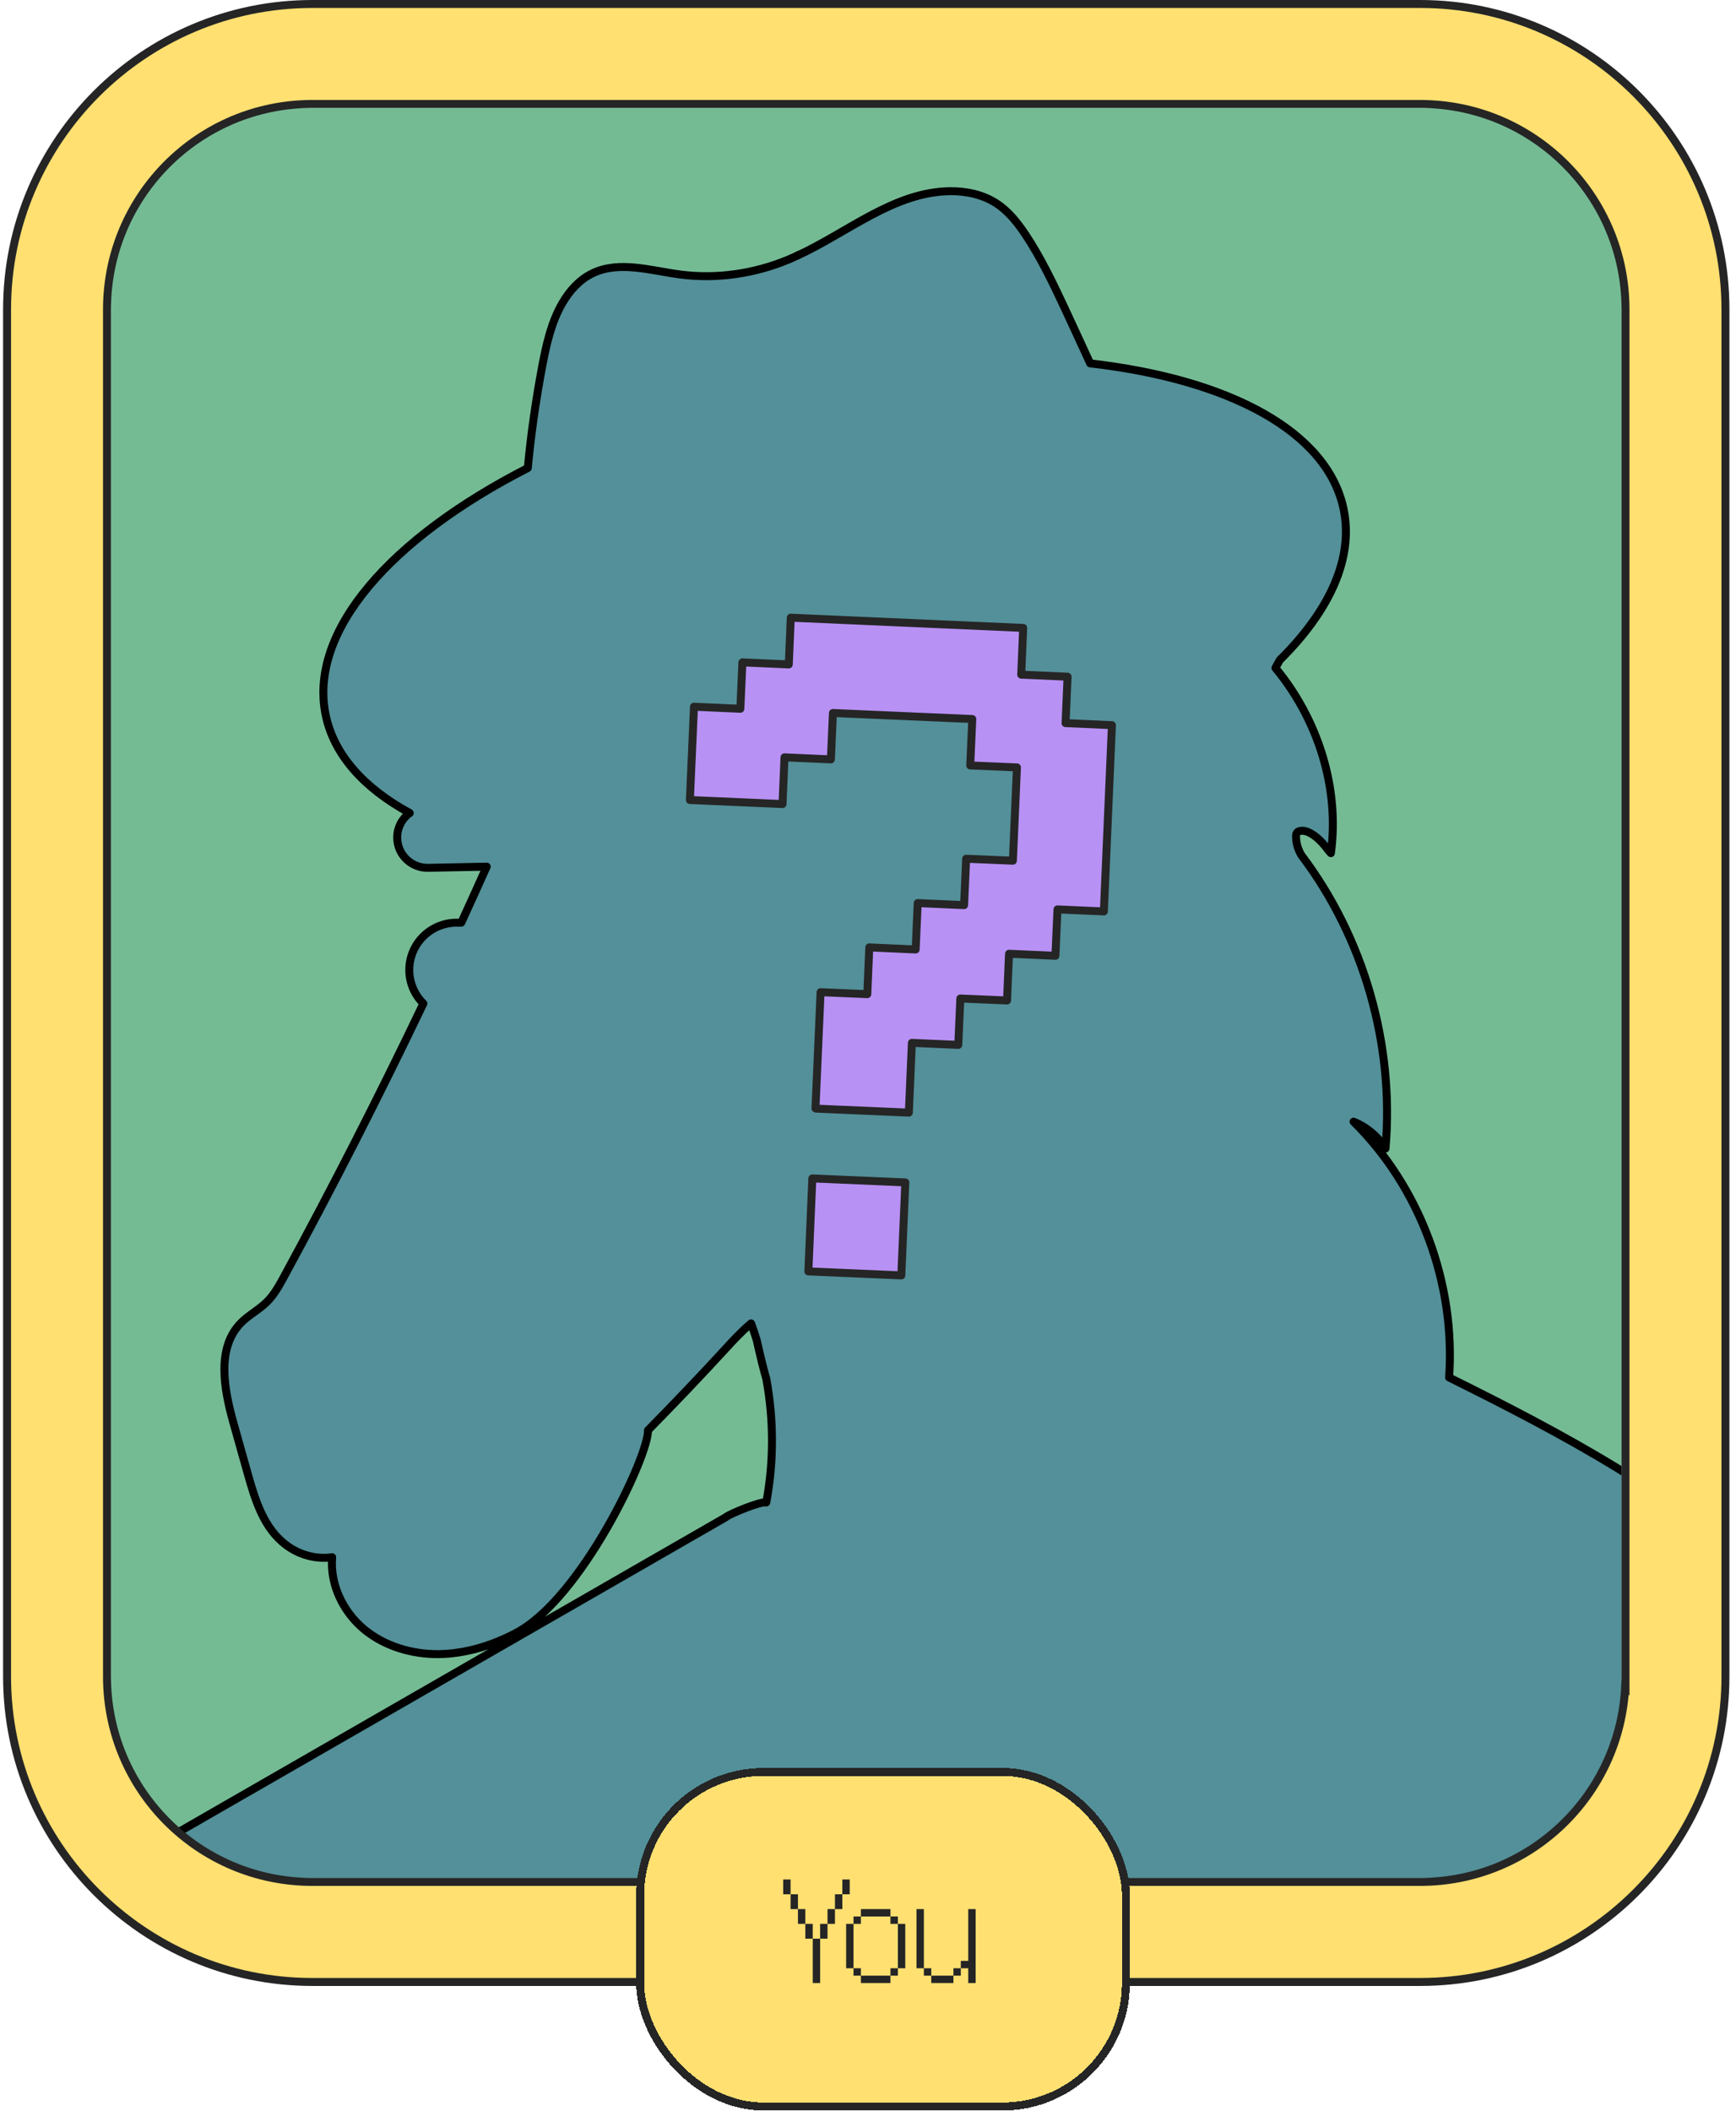
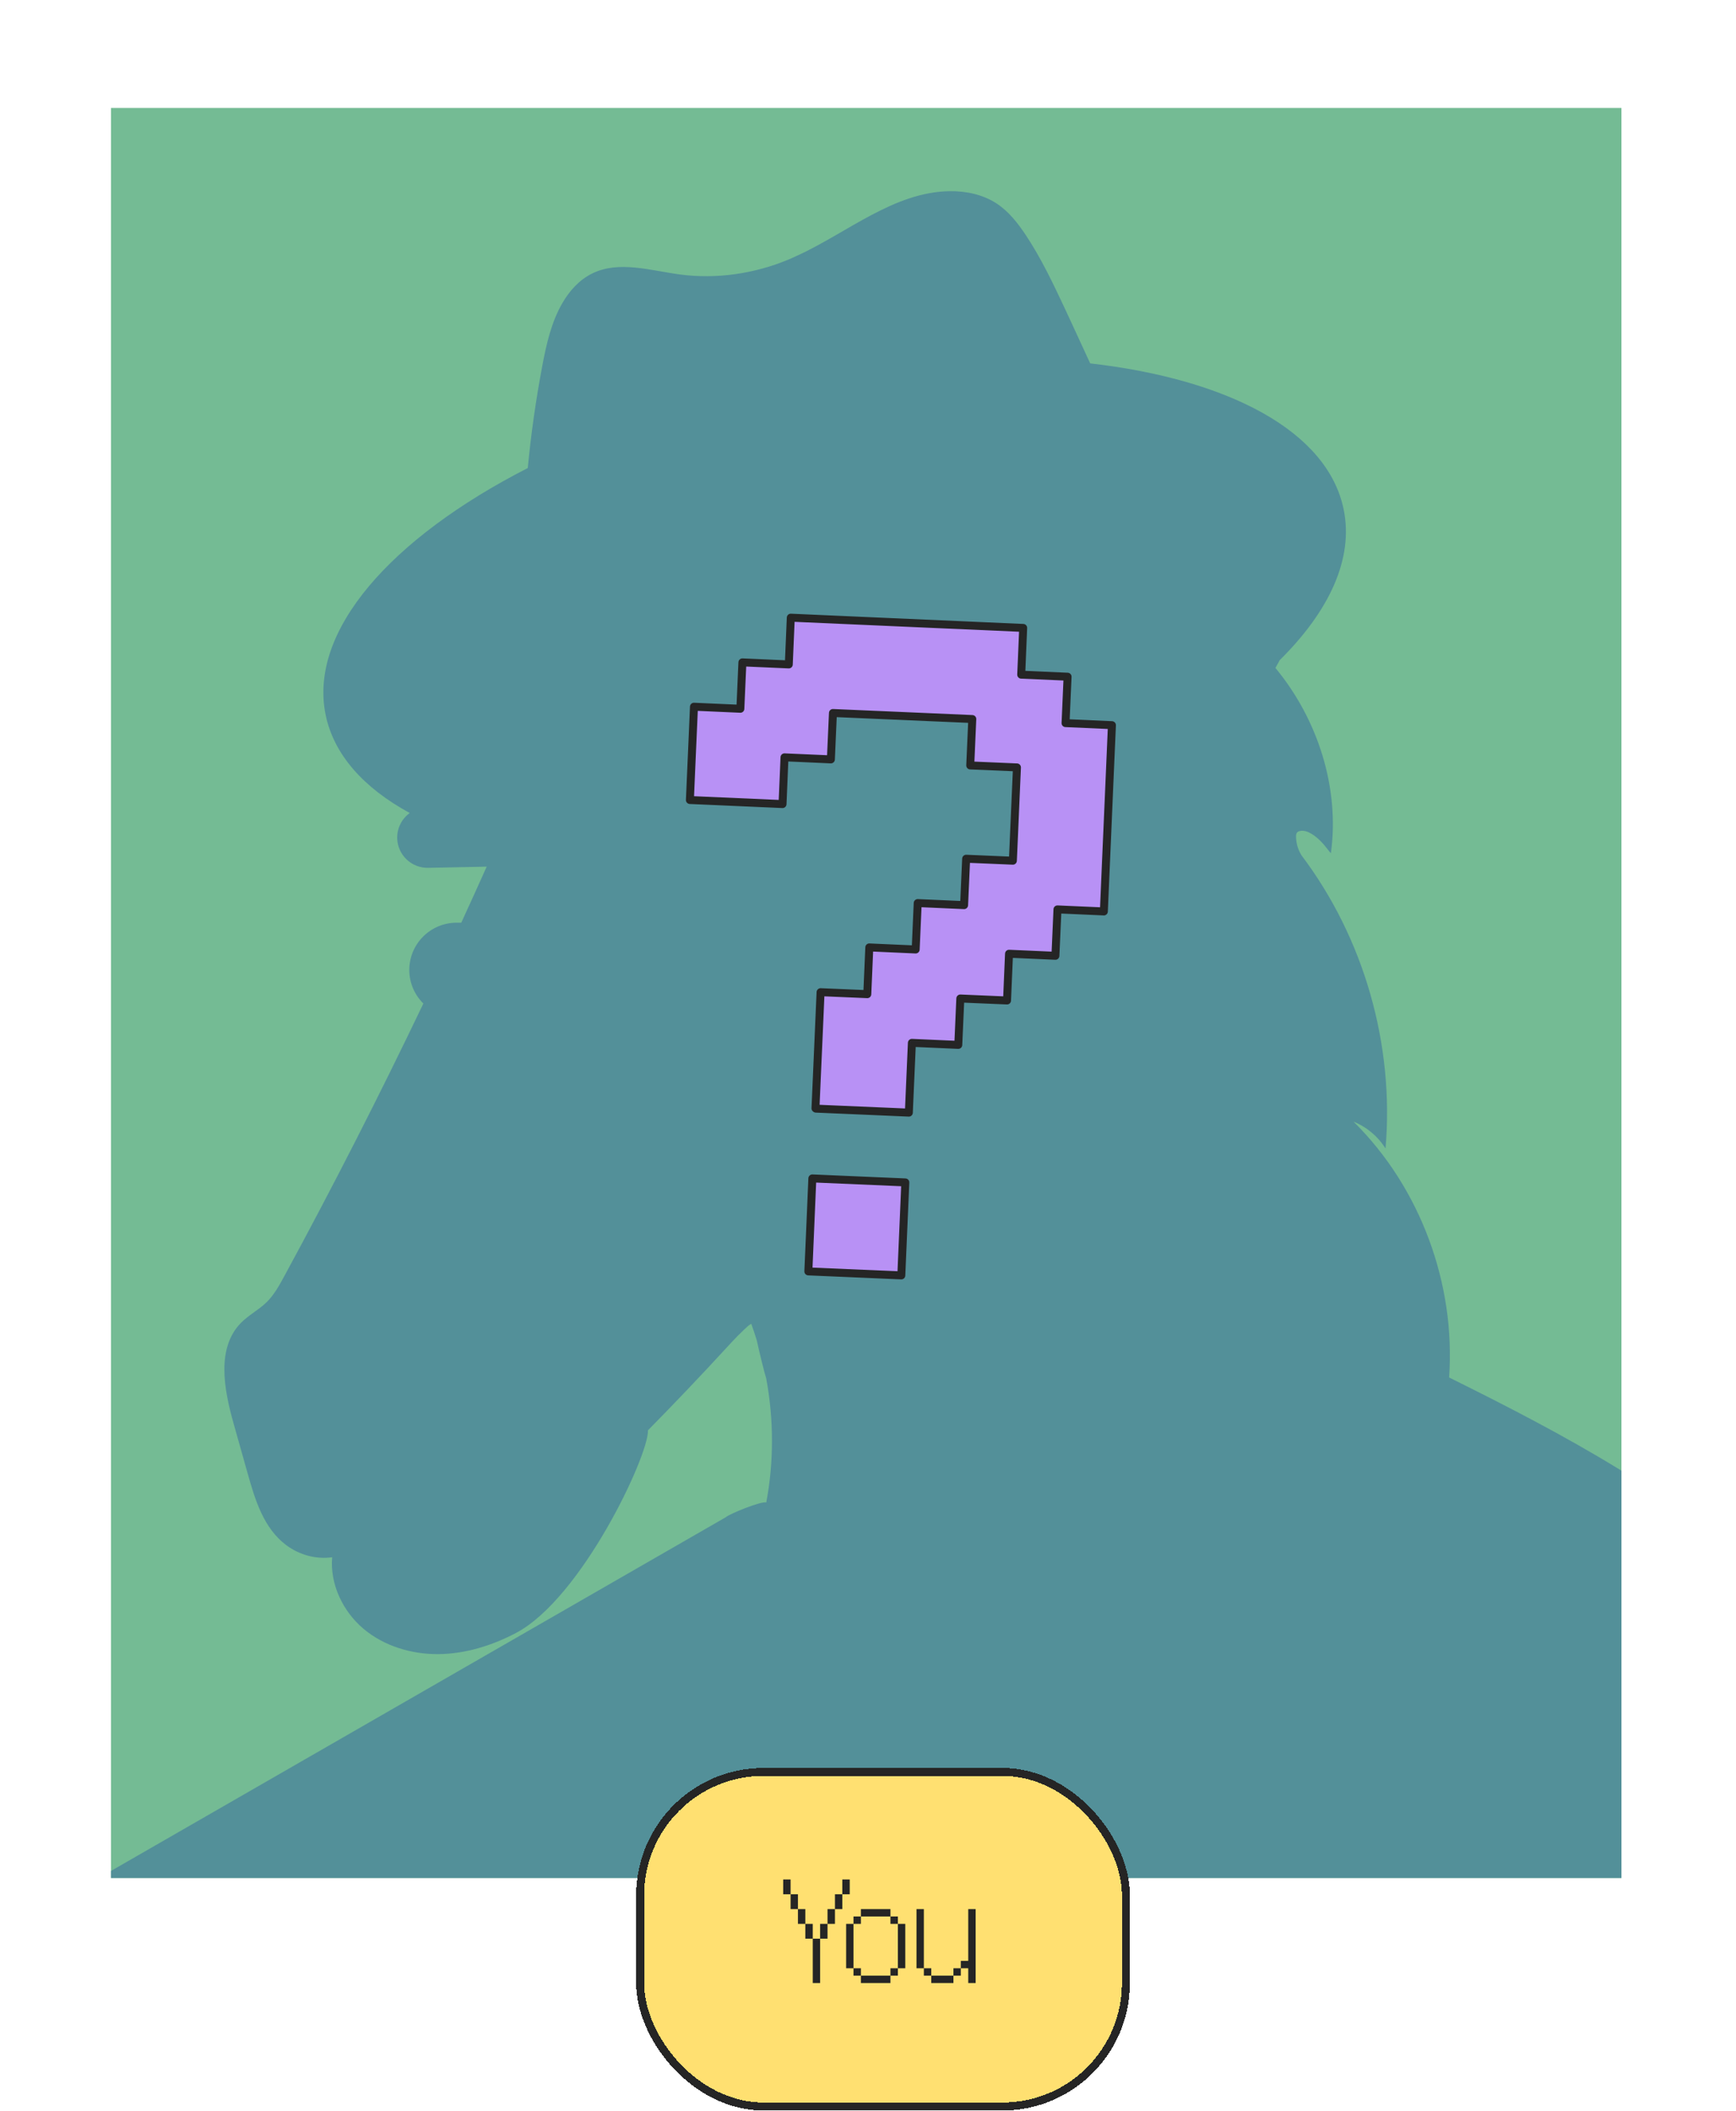
<svg xmlns="http://www.w3.org/2000/svg" viewBox="0 0 218 265" fill="none">
  <g clip-path="url(#clip0_4911_11746)">
    <rect width="189.68" height="222.197" transform="translate(13.935 13.549)" fill="#74BB94" />
    <path d="M250.708 495.061C249.705 494.556 248.577 494.374 247.507 494.035C243.576 492.81 240.458 489.39 239.487 485.408C238.865 482.834 239.089 480.143 239.313 477.502C239.786 471.947 240.134 465.978 237.381 461.152C237.862 460.986 238.343 460.796 238.807 460.572C242.274 458.892 244.737 455.323 245.077 451.499C244.953 451.209 248.063 257.437 248.063 257.437C248.403 251.211 247.797 244.927 246.271 238.884C242.108 223.899 233.724 209.693 222.221 198.699C210.66 187.647 196.355 180.047 181.974 172.919C182.804 161.18 178.375 149.101 169.974 140.806C171.624 141.468 173.051 142.668 173.988 144.175C175.116 131.144 171.276 117.749 163.439 107.376C162.999 106.672 162.759 105.844 162.751 105.017C162.751 104.834 162.767 104.636 162.892 104.495C162.983 104.396 163.107 104.346 163.232 104.321C163.762 104.205 164.301 104.421 164.758 104.71C165.554 105.207 166.192 105.919 166.756 106.664C166.872 106.813 166.988 106.97 167.129 107.103C168.249 98.907 165.496 90.297 160.163 83.848C160.346 83.525 160.528 83.202 160.694 82.879C166.922 76.72 169.991 70.155 168.738 63.979C166.748 54.152 154.316 47.612 136.901 45.617C135.831 43.307 134.778 40.989 133.7 38.687C132.223 35.541 130.731 32.395 128.807 29.498C127.795 27.983 126.65 26.517 125.116 25.524C123.4 24.406 121.301 23.976 119.253 24.001C112.237 24.108 106.481 29.167 100.079 32.114L100.32 31.973C100.179 32.039 100.046 32.114 99.905 32.188C99.606 32.321 99.316 32.462 99.009 32.586C94.738 34.366 89.995 35.061 85.4 34.457C81.693 33.968 77.721 32.677 74.362 34.333C72.753 35.119 71.509 36.51 70.614 38.058C69.229 40.451 68.615 43.199 68.101 45.915C67.296 50.17 66.683 54.467 66.276 58.755C49.068 67.555 38.76 79.195 40.883 89.693C41.903 94.734 45.676 98.915 51.456 102.061C50.478 102.765 49.856 103.916 49.881 105.215C49.922 107.318 51.664 108.982 53.77 108.941L61.118 108.792C60.065 111.143 59.003 113.486 57.925 115.829H57.344C54.06 115.829 51.398 118.486 51.398 121.764C51.398 123.412 52.078 124.902 53.165 125.978C47.633 137.535 41.811 148.96 35.691 160.219C35.061 161.378 34.414 162.562 33.468 163.481C32.481 164.441 31.221 165.087 30.259 166.064C27.149 169.227 28.128 174.417 29.33 178.681C29.927 180.792 30.516 182.903 31.113 185.014C32.05 188.334 33.12 191.869 35.973 193.988C37.607 195.189 39.672 195.776 41.712 195.487C41.422 198.856 43.039 202.25 45.618 204.444C48.197 206.63 51.655 207.673 55.047 207.648C58.439 207.615 61.773 206.58 64.767 205.007C73.043 200.677 81.494 182.646 81.37 179.55C84.712 176.156 87.996 172.712 91.214 169.21C92.126 168.217 93.038 167.223 94.315 166.13C94.233 166.23 94.141 166.321 94.058 166.42L94.34 166.18C94.589 166.859 94.813 167.554 95.029 168.241C95.41 169.988 95.991 172.323 96.223 173.06C97.177 178.217 97.185 183.532 96.223 188.615C95.667 188.384 91.546 190.064 91.131 190.47L-5.891 246.269C-5.717 246.144 -5.534 246.037 -5.352 245.929C-4.589 245.466 -3.826 245.01 -3.055 244.547C-2.358 244.133 -1.653 243.719 -0.915 243.379C-1.197 241.972 -1.595 240.589 -2.118 239.248C-2.466 238.197 -2.914 237.187 -3.461 236.235C-3.602 235.995 -3.751 235.746 -3.959 235.572C-4.042 235.44 -4.125 235.299 -4.216 235.167C-3.992 235.2 -3.768 235.233 -3.544 235.266L-4.232 235.134C-4.232 235.134 -4.249 235.109 -4.257 235.092C-1.943 235.572 0.37 235.432 2.543 234.827C3.945 234.438 5.512 233.561 5.554 232.104C5.57 231.582 5.371 231.077 5.097 230.63C4.053 228.908 2.037 228.039 0.113 227.418C-3.469 226.259 -7.201 225.58 -10.958 225.406C-12.335 225.34 -13.745 225.348 -15.063 225.746C-16.382 226.143 -17.626 226.979 -18.231 228.221C-18.812 229.405 -18.745 230.804 -18.579 232.112C-18.181 235.216 -17.286 238.263 -15.942 241.094C-16.034 241.036 -16.133 240.978 -16.224 240.912C-16.913 240.324 -17.75 240.184 -18.555 240.233C-19.508 240.291 -20.429 240.589 -21.333 240.912C-22.958 241.508 -24.658 242.336 -25.421 243.893C-25.994 245.068 -25.911 246.451 -25.579 247.726C-25.753 247.684 -25.936 247.651 -26.11 247.61C-26.533 247.378 -26.98 247.287 -27.412 247.353C-27.412 247.353 -27.412 247.353 -27.42 247.353C-27.553 247.378 -27.685 247.411 -27.81 247.461C-28.183 247.618 -28.482 247.883 -28.805 248.123C-29.303 248.487 -29.842 248.777 -30.339 249.141C-31.517 250.019 -32.346 251.352 -32.612 252.792C-32.877 254.233 -32.578 255.764 -31.791 257.006C-34.378 257.461 -35.73 260.177 -35.605 262.636C-35.481 265.094 -34.237 267.346 -32.985 269.474C-30.356 273.944 -27.578 278.324 -24.658 282.604C-24.476 281.163 -24.385 279.665 -24.327 278.15L-26.815 441.606L81.527 428.484L80.88 510.948L137.141 511.412V511.586C137.141 511.528 137.141 511.47 137.141 511.412L208.678 512L208.753 492.777C210.113 495.691 211.672 498.514 213.555 501.121C214.591 502.554 215.777 503.961 217.369 504.748C218.962 505.526 221.052 505.526 222.42 504.06C222.42 504.06 222.428 504.06 222.437 504.06C223.681 505.534 225.306 506.817 227.214 507.115C229.129 507.413 231.319 506.445 231.974 504.458C233.367 505.774 235.299 506.354 237.182 506.693C239.197 507.057 241.287 507.198 243.286 506.734C245.284 506.279 247.183 505.178 248.552 503.05C250.526 503.704 252.831 502.223 253.287 500.203C253.752 498.182 252.541 495.997 250.683 495.053L250.708 495.061ZM-24.244 272.405C-24.244 272.405 -24.227 272.421 -24.219 272.429V272.562C-24.219 272.562 -24.235 272.554 -24.244 272.545C-24.244 272.496 -24.244 272.454 -24.244 272.405ZM-15.843 241.285C-15.934 241.169 -16.034 241.07 -16.133 240.978L-15.917 241.119C-15.893 241.177 -15.868 241.227 -15.843 241.285ZM-24.235 272.612L-24.211 272.628L-24.227 273.961C-24.227 273.514 -24.227 273.067 -24.227 272.612H-24.235ZM208.894 460.912C213.198 462.203 217.676 462.915 222.171 463.039C226.343 463.172 230.531 462.791 234.603 461.905C225.729 464.745 214.5 462.567 208.886 461.11V460.912H208.894Z" fill="#539099" />
-     <path d="M137.141 511.412L80.88 510.948L81.527 428.484L-26.815 441.606L-24.327 278.15C-24.385 279.665 -24.476 281.163 -24.658 282.604C-27.578 278.324 -30.356 273.944 -32.985 269.474C-34.237 267.346 -35.481 265.094 -35.605 262.636C-35.73 260.177 -34.378 257.461 -31.791 257.006C-32.578 255.764 -32.877 254.233 -32.612 252.792C-32.346 251.352 -31.517 250.019 -30.339 249.141C-29.842 248.777 -29.303 248.487 -28.805 248.123C-28.482 247.883 -28.183 247.618 -27.81 247.461C-27.685 247.411 -27.553 247.378 -27.42 247.353C-27.412 247.353 -27.412 247.353 -27.412 247.353C-26.98 247.287 -26.533 247.378 -26.11 247.61C-25.936 247.651 -25.753 247.684 -25.579 247.726C-25.911 246.451 -25.994 245.068 -25.421 243.893C-24.658 242.336 -22.958 241.508 -21.333 240.912C-20.429 240.589 -19.508 240.291 -18.555 240.233C-17.75 240.184 -16.913 240.324 -16.224 240.912C-16.133 240.978 -16.034 241.036 -15.942 241.094C-17.286 238.263 -18.181 235.216 -18.579 232.112C-18.745 230.804 -18.812 229.405 -18.231 228.221C-17.626 226.979 -16.382 226.143 -15.063 225.746C-13.745 225.348 -12.335 225.34 -10.958 225.406C-7.201 225.58 -3.469 226.259 0.113 227.418C2.037 228.039 4.053 228.908 5.097 230.63C5.371 231.077 5.57 231.582 5.554 232.104C5.512 233.561 3.945 234.438 2.543 234.827C0.37 235.432 -1.943 235.572 -4.257 235.092C-4.249 235.109 -4.232 235.134 -4.232 235.134L-3.544 235.266C-3.768 235.233 -3.992 235.2 -4.216 235.167C-4.125 235.299 -4.042 235.44 -3.959 235.572C-3.751 235.746 -3.602 235.995 -3.461 236.235C-2.914 237.187 -2.466 238.197 -2.118 239.248C-1.595 240.589 -1.197 241.972 -0.915 243.379C-1.653 243.719 -2.358 244.133 -3.055 244.547C-3.826 245.01 -4.589 245.466 -5.352 245.929C-5.534 246.037 -5.717 246.144 -5.891 246.269L91.131 190.47C91.546 190.064 95.667 188.384 96.223 188.615C97.185 183.532 97.177 178.217 96.223 173.06C95.991 172.323 95.41 169.988 95.029 168.241C94.813 167.554 94.589 166.859 94.34 166.18L94.058 166.42C94.141 166.321 94.233 166.23 94.315 166.13C93.038 167.223 92.126 168.217 91.214 169.21C87.996 172.712 84.712 176.156 81.37 179.55C81.494 182.646 73.043 200.677 64.767 205.007C61.773 206.58 58.439 207.615 55.047 207.648C51.655 207.673 48.197 206.63 45.618 204.444C43.039 202.25 41.422 198.856 41.712 195.487C39.672 195.776 37.607 195.189 35.973 193.988C33.12 191.869 32.05 188.334 31.113 185.014C30.516 182.903 29.927 180.792 29.33 178.681C28.128 174.417 27.149 169.227 30.259 166.064C31.221 165.087 32.481 164.441 33.468 163.481C34.414 162.562 35.061 161.378 35.691 160.219C41.811 148.96 47.633 137.535 53.165 125.978C52.078 124.902 51.398 123.412 51.398 121.764C51.398 118.486 54.06 115.829 57.344 115.829H57.925C59.003 113.486 60.065 111.143 61.118 108.792L53.77 108.941C51.664 108.982 49.922 107.318 49.881 105.215C49.856 103.916 50.478 102.765 51.456 102.061C45.676 98.915 41.903 94.734 40.883 89.693C38.76 79.195 49.068 67.555 66.276 58.755C66.683 54.467 67.296 50.17 68.101 45.915C68.615 43.199 69.229 40.451 70.614 38.058C71.509 36.51 72.753 35.119 74.362 34.333C77.721 32.677 81.693 33.968 85.4 34.457C89.995 35.061 94.738 34.366 99.009 32.586C99.316 32.462 99.606 32.321 99.905 32.188C100.046 32.114 100.179 32.039 100.32 31.973L100.079 32.114C106.481 29.167 112.237 24.108 119.253 24.001C121.301 23.976 123.4 24.406 125.116 25.524C126.65 26.517 127.795 27.983 128.807 29.498C130.731 32.395 132.223 35.541 133.7 38.687C134.778 40.989 135.831 43.307 136.901 45.617C154.317 47.612 166.748 54.152 168.738 63.979C169.991 70.155 166.922 76.72 160.694 82.879C160.528 83.202 160.346 83.525 160.163 83.848C165.496 90.297 168.249 98.907 167.129 107.103C166.988 106.97 166.872 106.813 166.756 106.664C166.192 105.919 165.554 105.207 164.758 104.71C164.301 104.421 163.762 104.205 163.232 104.321C163.107 104.346 162.983 104.396 162.892 104.495C162.767 104.636 162.751 104.834 162.751 105.017C162.759 105.844 162.999 106.672 163.439 107.376C171.276 117.749 175.116 131.144 173.988 144.175C173.051 142.668 171.624 141.468 169.974 140.806C178.375 149.101 182.804 161.18 181.974 172.919C196.355 180.047 210.66 187.647 222.221 198.699C233.724 209.693 242.108 223.899 246.271 238.884C247.797 244.927 248.403 251.211 248.063 257.437C248.063 257.437 244.953 451.209 245.077 451.499C244.737 455.323 242.274 458.892 238.807 460.572C238.343 460.796 237.862 460.986 237.381 461.152C240.134 465.978 239.786 471.947 239.313 477.502C239.089 480.143 238.865 482.834 239.487 485.408C240.458 489.39 243.576 492.81 247.507 494.035C248.577 494.374 249.705 494.556 250.708 495.061L250.683 495.053C252.541 495.997 253.752 498.183 253.287 500.203C252.831 502.223 250.526 503.704 248.552 503.05C247.183 505.178 245.284 506.279 243.286 506.734C241.287 507.198 239.197 507.057 237.182 506.693C235.299 506.354 233.367 505.774 231.974 504.458C231.319 506.445 229.129 507.413 227.213 507.115C225.306 506.817 223.681 505.534 222.437 504.06C222.428 504.06 222.42 504.06 222.42 504.06C221.052 505.526 218.962 505.526 217.369 504.748C215.777 503.961 214.591 502.554 213.555 501.121C211.672 498.514 210.113 495.691 208.753 492.777L208.678 512L137.141 511.412ZM137.141 511.412V511.586C137.141 511.528 137.141 511.47 137.141 511.412ZM-24.244 272.405C-24.244 272.405 -24.227 272.421 -24.219 272.429V272.562C-24.219 272.562 -24.235 272.554 -24.244 272.545C-24.244 272.496 -24.244 272.454 -24.244 272.405ZM-15.843 241.285C-15.934 241.169 -16.034 241.069 -16.133 240.978L-15.917 241.119C-15.893 241.177 -15.868 241.227 -15.843 241.285ZM-24.235 272.612L-24.211 272.628L-24.227 273.961C-24.227 273.514 -24.227 273.067 -24.227 272.612H-24.235ZM208.894 460.912C213.198 462.203 217.676 462.915 222.171 463.039C226.343 463.172 230.531 462.791 234.603 461.905C225.729 464.745 214.5 462.567 208.886 461.11V460.912H208.894Z" stroke="black" stroke-linecap="round" stroke-linejoin="round" />
  </g>
-   <path d="M178.325 236.245C192.178 236.245 203.472 225.328 204.089 211.637L204.125 211.672V210.464V38.839C204.125 24.59 192.574 13.049 178.334 13.049H39.227C24.977 13.049 13.436 24.599 13.436 38.839V210.455C13.436 224.704 24.986 236.245 39.227 236.245H178.325ZM39.227 0.5H178.325H178.334C199.474 0.5 216.674 17.7 216.674 38.839V210.464C216.674 231.603 199.474 248.803 178.334 248.803H39.227C18.087 248.803 0.887 231.603 0.887 210.464V38.839C0.887 17.7 18.087 0.5 39.227 0.5Z" fill="#FFE071" stroke="#252525" />
  <g filter="url(#filter0_d_4911_11746)">
    <rect x="77.887" y="219.936" width="62" height="43" rx="16" fill="#FFE071" shape-rendering="crispEdges" />
    <rect x="78.387" y="220.436" width="61" height="42" rx="15.5" stroke="#252525" shape-rendering="crispEdges" />
    <path d="M97.277 235.795H96.35V233.936H97.277V235.795ZM104.704 235.795H103.777V233.936H104.704V235.795ZM98.204 237.655H97.277V235.795H98.204V237.655ZM103.777 237.655H102.85V235.795H103.777V237.655ZM99.13 239.509H98.204V237.655H99.13V239.509ZM102.85 239.509H101.917V237.655H102.85V239.509ZM100.063 241.369H99.13V239.509H100.063V241.369ZM101.917 241.369H100.99V239.509H101.917V241.369ZM100.99 246.936H100.063V241.369H100.99V246.936ZM109.82 238.582H106.106V237.655H109.82V238.582ZM106.106 239.509H105.18V238.582H106.106V239.509ZM110.753 239.509H109.82V238.582H110.753V239.509ZM105.18 245.082H104.253V239.509H105.18V245.082ZM111.68 245.082H110.753V239.509H111.68V245.082ZM106.106 246.009H105.18V245.082H106.106V246.009ZM110.753 246.009H109.82V245.082H110.753V246.009ZM109.82 246.936H106.106V246.009H109.82V246.936ZM114.016 245.082H113.089V237.655H114.016V245.082ZM120.516 246.936H119.589V245.082H118.656V244.155H119.589V237.655H120.516V246.936ZM114.942 246.009H114.016V245.082H114.942V246.009ZM118.656 246.009H117.729V245.082H118.656V246.009ZM117.729 246.936H114.942V246.009H117.729V246.936Z" fill="#252525" />
  </g>
  <path d="M102.405 139.135L103.045 124.552L108.912 124.801L109.161 118.933L114.986 119.191L115.243 113.366L121.068 113.624L121.326 107.799L127.193 108.048L127.705 96.337L121.838 96.088L122.096 90.263L104.597 89.504L104.339 95.329L98.515 95.071L98.266 100.938L86.635 100.428L87.146 88.717L92.971 88.975L93.229 83.15L99.054 83.408L99.303 77.54L128.488 78.825L128.239 84.692L134.064 84.95L133.806 90.775L139.631 91.033L138.618 114.417L132.793 114.159L132.535 119.984L126.71 119.727L126.461 125.594L120.594 125.345L120.336 131.17L114.511 130.912L114.129 139.671L102.456 139.169L102.405 139.135ZM101.511 159.604L102.012 147.931L113.686 148.433L113.184 160.106L101.511 159.604Z" fill="#B891F5" stroke="#252525" stroke-linecap="round" stroke-linejoin="round" />
  <defs>
    <filter id="filter0_d_4911_11746" x="77.887" y="219.936" width="64" height="45" filterUnits="userSpaceOnUse" color-interpolation-filters="sRGB">
      <feFlood flood-opacity="0" result="BackgroundImageFix" />
      <feColorMatrix in="SourceAlpha" type="matrix" values="0 0 0 0 0 0 0 0 0 0 0 0 0 0 0 0 0 0 127 0" result="hardAlpha" />
      <feOffset dx="2" dy="2" />
      <feComposite in2="hardAlpha" operator="out" />
      <feColorMatrix type="matrix" values="0 0 0 0 0.145 0 0 0 0 0.145 0 0 0 0 0.145 0 0 0 1 0" />
      <feBlend mode="normal" in2="BackgroundImageFix" result="effect1_dropShadow_4911_11746" />
      <feBlend mode="normal" in="SourceGraphic" in2="effect1_dropShadow_4911_11746" result="shape" />
    </filter>
    <clipPath id="clip0_4911_11746">
      <rect width="189.68" height="222.197" fill="white" transform="translate(13.935 13.549)" />
    </clipPath>
  </defs>
</svg>